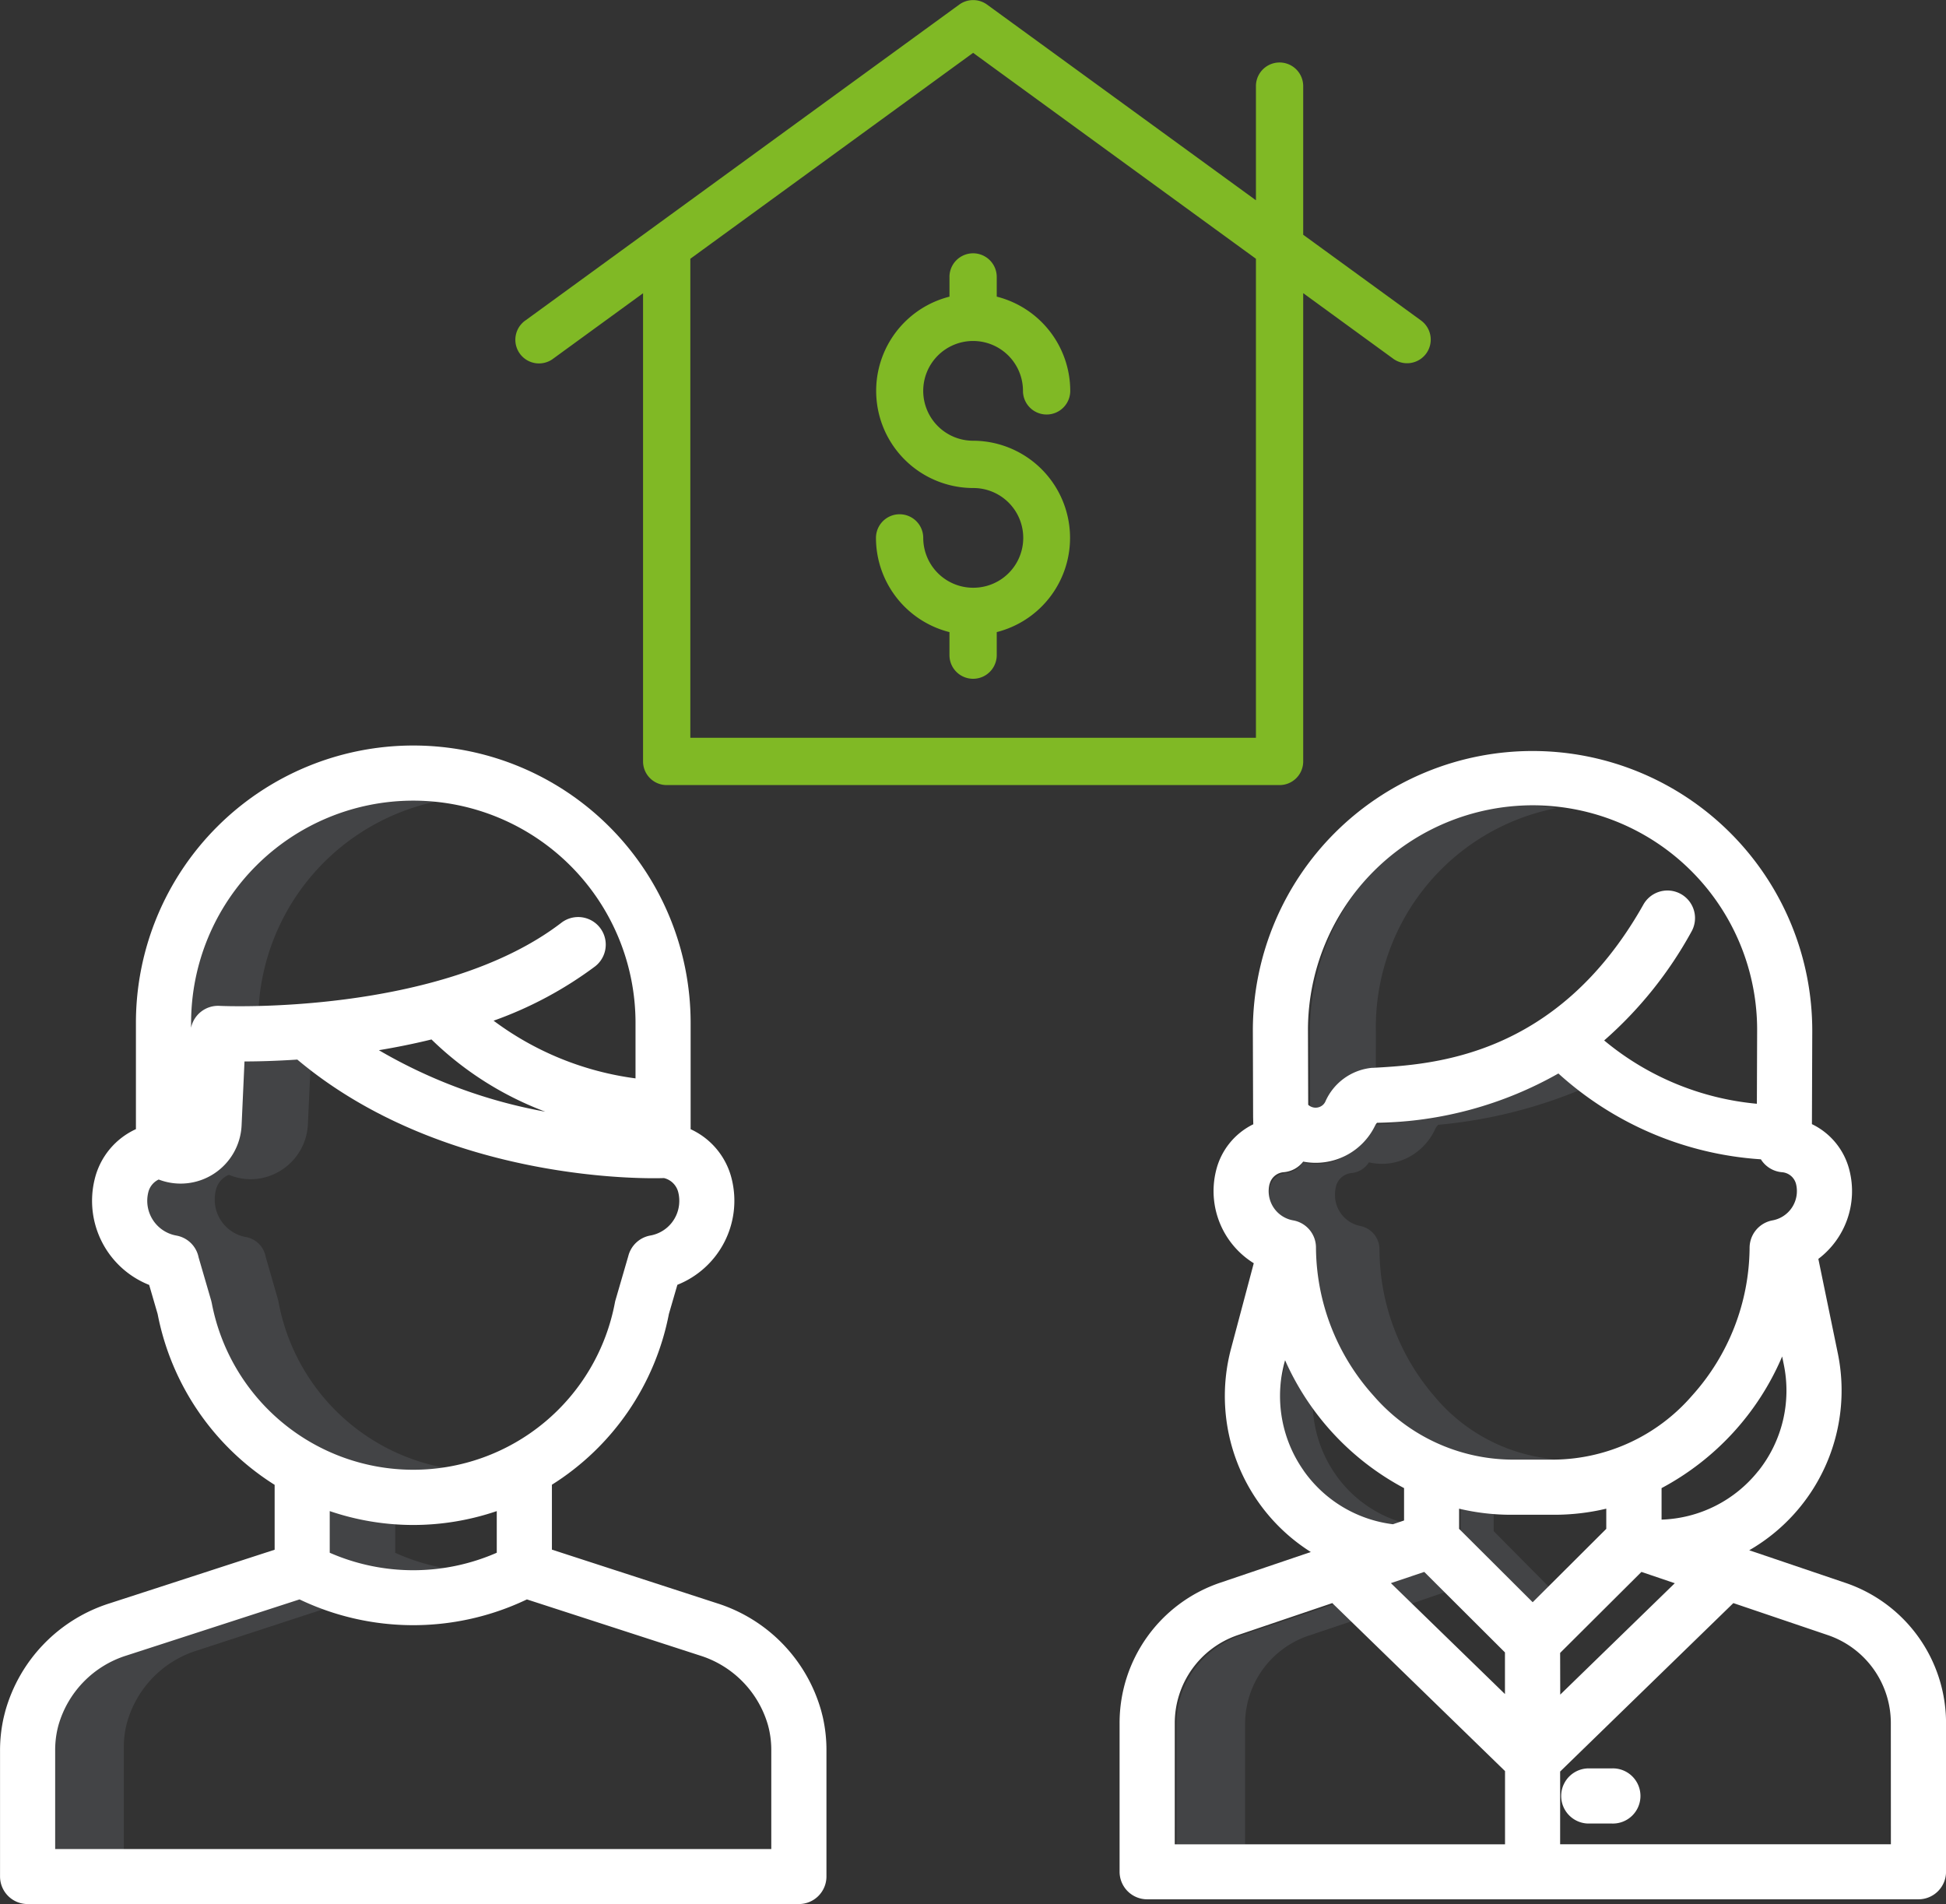
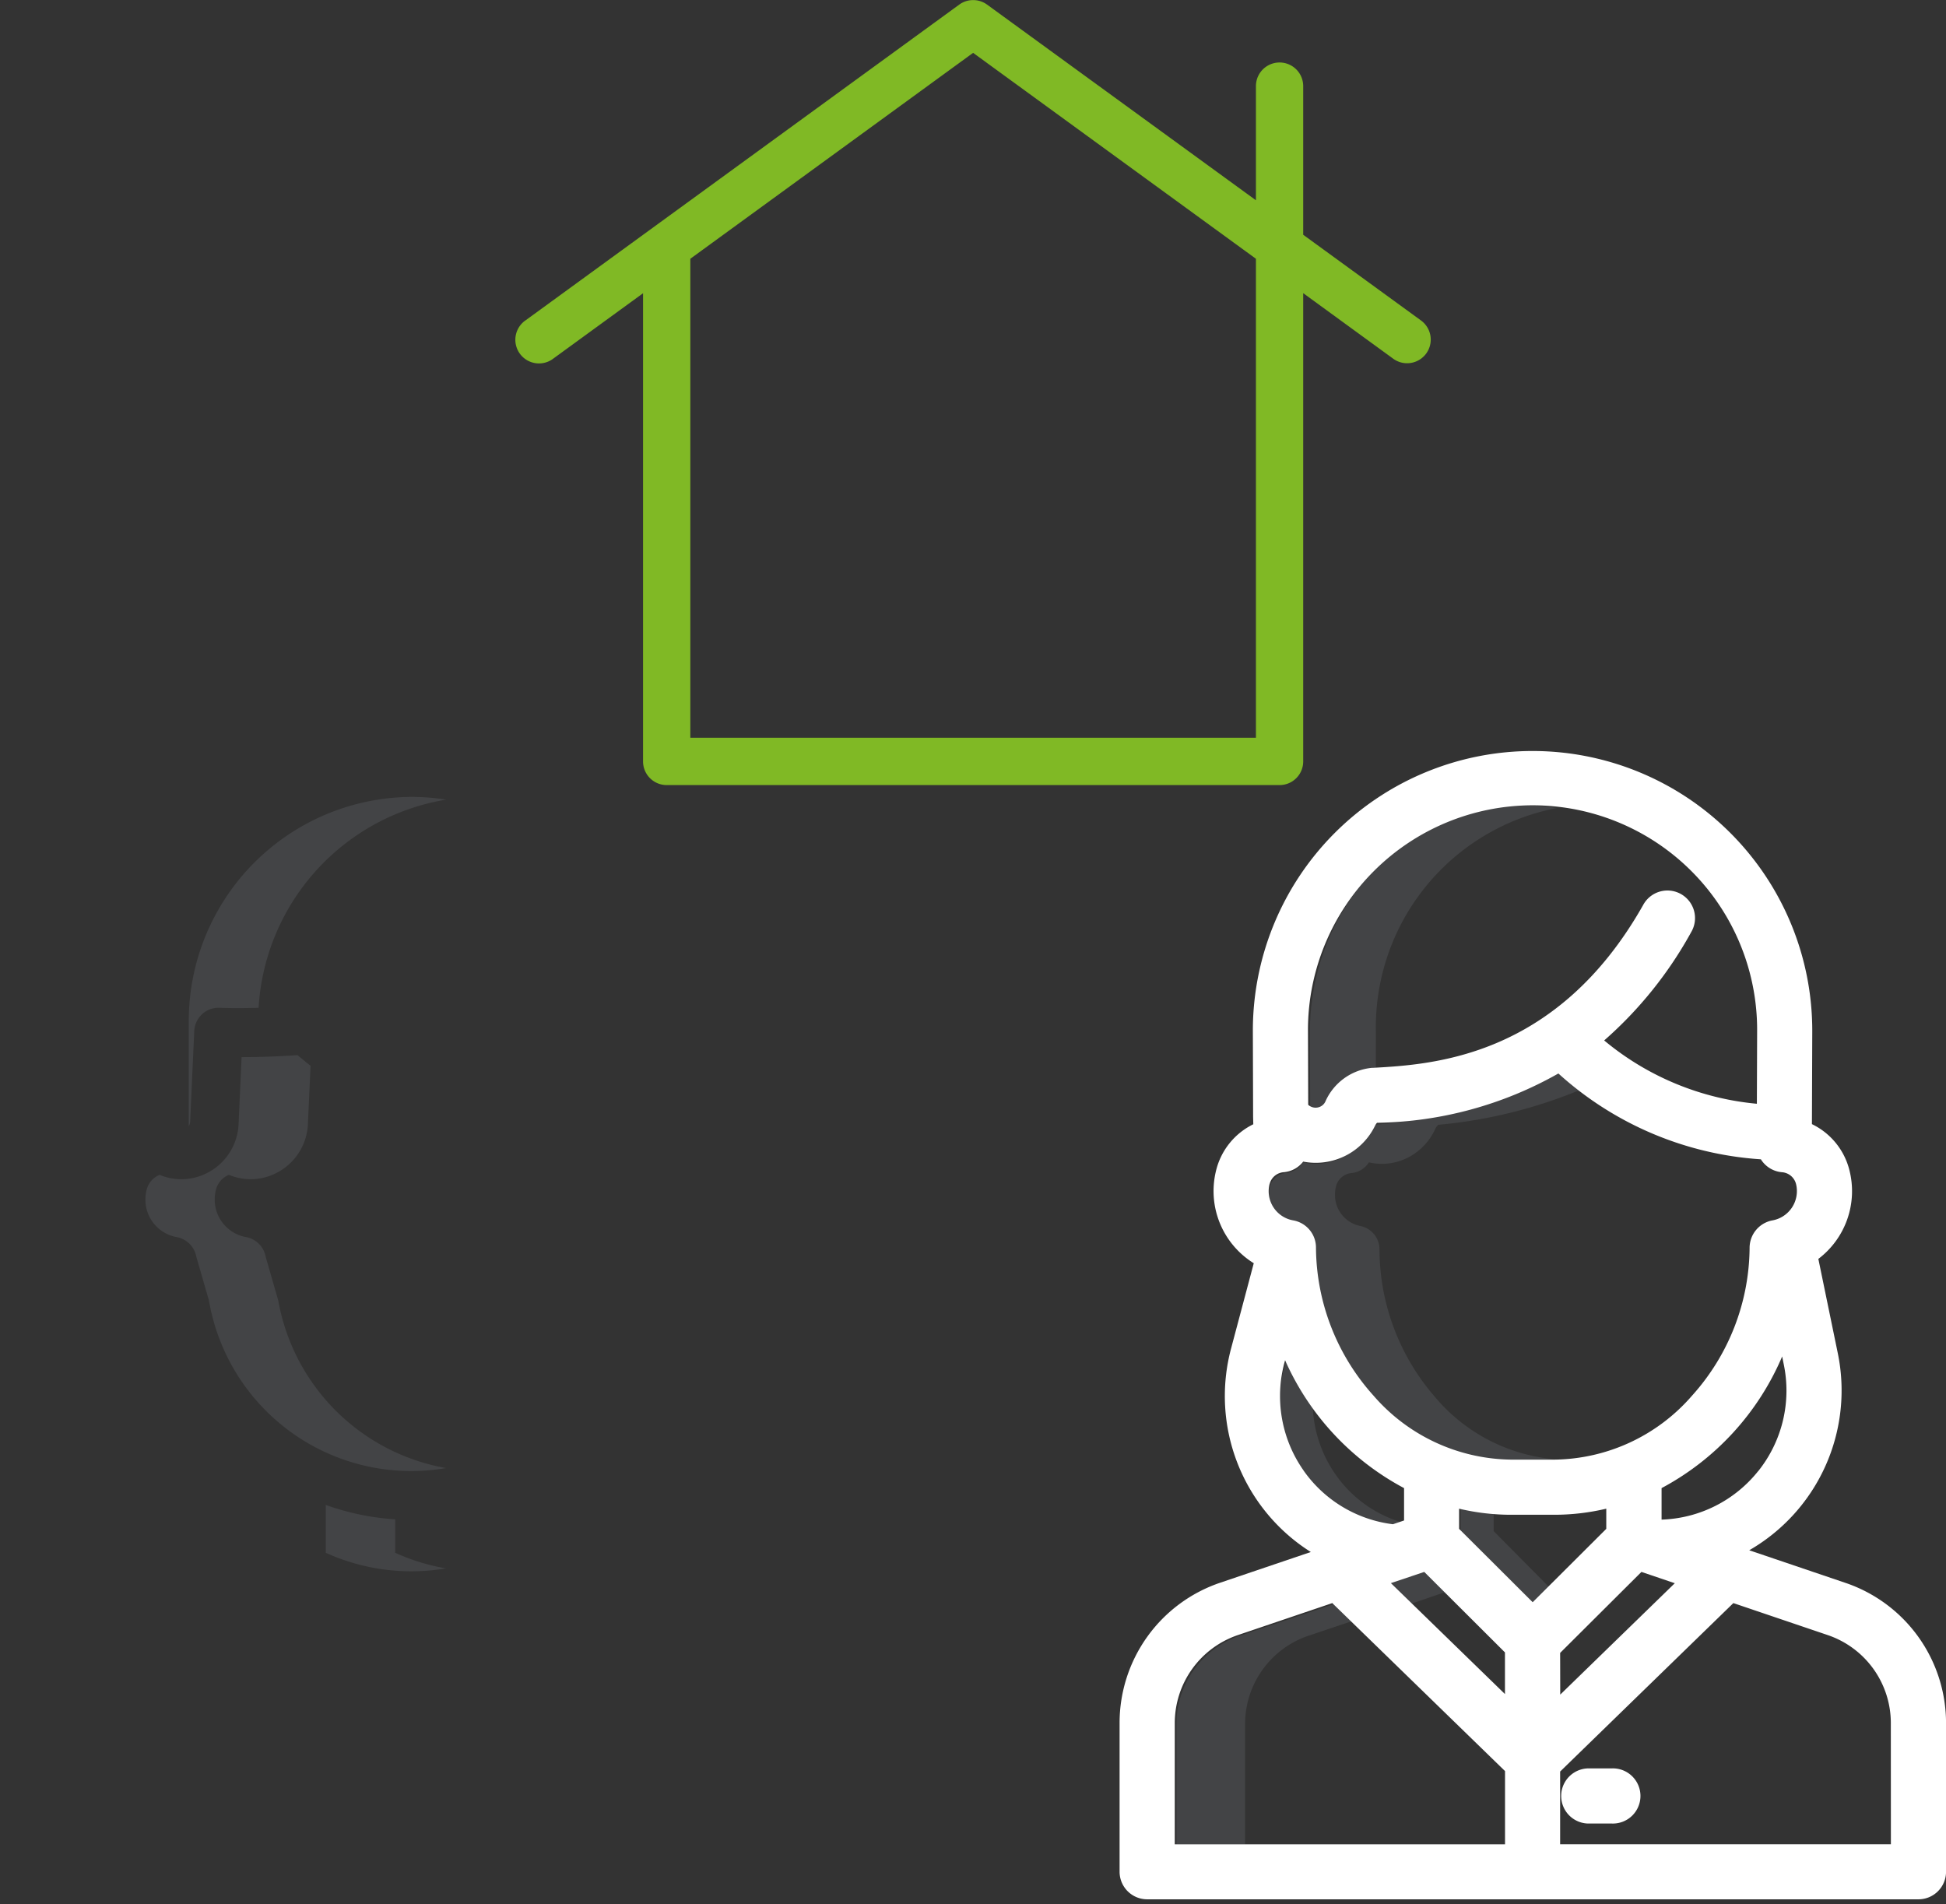
<svg xmlns="http://www.w3.org/2000/svg" width="98.13" height="96.017" viewBox="0 0 98.13 96.017">
  <rect x="0" y="0" width="98.13" height="96.017" fill="#333333" stroke="none" />
  <g id="_001-buyer" data-name="001-buyer" transform="translate(0)">
    <g id="Group_8" data-name="Group 8" transform="translate(2.743 40.184)">
      <path id="Path_5" data-name="Path 5" d="M60.888,202.876a11.173,11.173,0,0,0-1.748-.138A11.3,11.3,0,0,0,47.91,214.077v5.264a.439.439,0,0,0,.07-.225l.206-4.566a1.242,1.242,0,0,1,.4-.858,1.214,1.214,0,0,1,.885-.319c.028,0,.77.035,1.96,0A11.317,11.317,0,0,1,60.888,202.876Zm0,0" transform="translate(-41.134 -202.738)" fill="rgba(212,225,244,0.1)" />
      <path id="Path_6" data-name="Path 6" d="M43.61,280.718q-.012-.059-.028-.116l-.618-2.147a1.229,1.229,0,0,0-.991-.983,1.917,1.917,0,0,1-1.575-1.9,1.954,1.954,0,0,1,.055-.46,1.1,1.1,0,0,1,.66-.779,2.839,2.839,0,0,0,2.472-.134,2.9,2.9,0,0,0,1.512-2.436l.133-2.93q-.332-.26-.656-.535c-1.147.078-2.118.1-2.821.1l-.152,3.365A2.9,2.9,0,0,1,40.09,274.2a2.839,2.839,0,0,1-2.472.134,1.1,1.1,0,0,0-.66.779,1.954,1.954,0,0,0-.055.46,1.915,1.915,0,0,0,1.575,1.9,1.231,1.231,0,0,1,.99.984l.619,2.147c.011.038.02.078.027.116a10.35,10.35,0,0,0,11.95,8.4A10.437,10.437,0,0,1,43.61,280.718Zm0,0" transform="translate(-32.313 -255.276)" fill="rgba(212,225,244,0.1)" />
      <path id="Path_7" data-name="Path 7" d="M86.2,384.863v-1.687a12.679,12.679,0,0,1-3.5-.726v2.414a10.44,10.44,0,0,0,6.062.785A10.359,10.359,0,0,1,86.2,384.863Zm0,0" transform="translate(-69.015 -346.747)" fill="rgba(212,225,244,0.1)" />
-       <path id="Path_8" data-name="Path 8" d="M17.416,411.8c.016-.068.033-.135.051-.2a5.3,5.3,0,0,1,3.5-3.62l6.729-2.2a12.683,12.683,0,0,1-1.55-.636l-8.675,2.84a5.3,5.3,0,0,0-3.5,3.62q-.028.1-.051.2a4.979,4.979,0,0,0-.117,1.129v5.078h3.5v-5.078A4.978,4.978,0,0,1,17.416,411.8Zm0,0" transform="translate(-13.803 -364.927)" fill="rgba(212,225,244,0.1)" />
      <path id="Path_9" data-name="Path 9" d="M335.818,216.286a11.255,11.255,0,0,1,9.134-11.279,10.314,10.314,0,0,0-1.665-.136c-5.952,0-10.795,5.12-10.795,11.415l.011,3.821.028.03a.637.637,0,0,0,.75.137.656.656,0,0,0,.3-.314,2.572,2.572,0,0,1,2.084-1.617l.043,0,.109-.007Zm0,0" transform="translate(-269.18 -204.447)" fill="rgba(212,225,244,0.1)" />
      <path id="Path_10" data-name="Path 10" d="M330.443,288.032a11.389,11.389,0,0,1-2.765-7.39,1.2,1.2,0,0,0-.963-1.19,1.589,1.589,0,0,1-1.28-1.585,1.7,1.7,0,0,1,.044-.386.893.893,0,0,1,.8-.7,1.159,1.159,0,0,0,.865-.539,2.891,2.891,0,0,0,1.937-.224,3.027,3.027,0,0,0,1.4-1.442.659.659,0,0,1,.165-.227,24.479,24.479,0,0,0,7.246-1.8,15.7,15.7,0,0,1-1.264-1.083,20.923,20.923,0,0,1-9.307,2.884.66.66,0,0,0-.164.227,3.034,3.034,0,0,1-1.4,1.442,2.891,2.891,0,0,1-1.937.224,1.16,1.16,0,0,1-.865.539.893.893,0,0,0-.8.7,1.652,1.652,0,0,0-.045.386,1.589,1.589,0,0,0,1.281,1.585,1.2,1.2,0,0,1,.963,1.19,11.385,11.385,0,0,0,2.765,7.39,8.778,8.778,0,0,0,6.62,3.2h2.082c.208,0,.415-.012.622-.027A8.888,8.888,0,0,1,330.443,288.032Zm0,0" transform="translate(-260.859 -257.814)" fill="rgba(212,225,244,0.1)" />
      <path id="Path_11" data-name="Path 11" d="M327.607,351.009a6.4,6.4,0,0,1-1.135-3.39,13.485,13.485,0,0,1-1.311-2.463l-.147.559a6.412,6.412,0,0,0,.93,5.294,6.219,6.219,0,0,0,4.373,2.648l.63-.217A6.228,6.228,0,0,1,327.607,351.009Zm0,0" transform="translate(-263.017 -316.862)" fill="rgba(212,225,244,0.1)" />
      <path id="Path_12" data-name="Path 12" d="M305.29,409.181l2.179-.732-.894-.863-4.745,1.595a4.7,4.7,0,0,0-3.217,4.447v6.079h3.46v-6.079A4.7,4.7,0,0,1,305.29,409.181Zm0,0" transform="translate(-242.031 -366.889)" fill="rgba(212,225,244,0.1)" />
      <path id="Path_13" data-name="Path 13" d="M355.579,399.871l-1.037-1.118-1.89.649,1.109,1.092Zm0,0" transform="translate(-285.335 -359.812)" fill="rgba(212,225,244,0.1)" />
      <path id="Path_14" data-name="Path 14" d="M372.42,384.211v-.927a10.66,10.66,0,0,1-1.662-.284v1.211l3.635,3.671.832-.84Zm0,0" transform="translate(-299.843 -347.188)" fill="rgba(212,225,244,0.1)" />
    </g>
-     <path id="Path_15" data-name="Path 15" d="M41.409,238.373a7.947,7.947,0,0,0-5.268-5.43l-8.312-2.7v-3.273a13.12,13.12,0,0,0,5.9-8.614l.427-1.467A4.563,4.563,0,0,0,36.9,211.57a3.731,3.731,0,0,0-2.076-2.527v-5.362a13.986,13.986,0,1,0-27.972,0v5.359a3.734,3.734,0,0,0-2.081,2.531,4.562,4.562,0,0,0,2.749,5.324l.427,1.467a13.122,13.122,0,0,0,5.9,8.614v3.272l-8.311,2.7a7.947,7.947,0,0,0-5.269,5.431c-.026.1-.051.2-.076.3A7.539,7.539,0,0,0,0,240.4v6.324a1.391,1.391,0,0,0,1.391,1.391H40.282a1.391,1.391,0,0,0,1.391-1.391V240.4a7.534,7.534,0,0,0-.188-1.729C41.461,238.574,41.436,238.474,41.409,238.373Zm-19.65-33.853a16.549,16.549,0,0,0,5.736,3.639,25.689,25.689,0,0,1-8.391-3.1c.861-.143,1.753-.321,2.654-.542Zm-12.124-.84a11.2,11.2,0,0,1,22.41,0v2.8a15.3,15.3,0,0,1-7.157-2.909A19.456,19.456,0,0,0,30,200.838a1.39,1.39,0,1,0-1.693-2.206c-6.118,4.692-17.131,4.2-17.242,4.191a1.391,1.391,0,0,0-1.433,1.106Zm1.034,14.1c-.009-.044-.019-.088-.032-.131l-.624-2.143a1.392,1.392,0,0,0-1.124-1.1,1.78,1.78,0,0,1-1.415-2.173A.959.959,0,0,1,8,211.58a3.078,3.078,0,0,0,4.181-2.732l.146-3.222c.691,0,1.6-.024,2.663-.094,7.48,6.28,17.918,6,18.49,5.975a.975.975,0,0,1,.722.725,1.751,1.751,0,0,1,.05.425,1.77,1.77,0,0,1-1.465,1.748,1.4,1.4,0,0,0-1.107,1.038l-.641,2.206a1.111,1.111,0,0,0-.032.131,10.346,10.346,0,0,1-20.336,0ZM20.836,229a13.086,13.086,0,0,0,4.212-.7v2.1a10.5,10.5,0,0,1-8.423,0v-2.1A13.089,13.089,0,0,0,20.836,229Zm18.055,16.342H2.78V240.4a4.79,4.79,0,0,1,.115-1.1c.015-.066.032-.132.05-.2a5.174,5.174,0,0,1,3.443-3.521l8.714-2.826a13.294,13.294,0,0,0,11.466,0l8.714,2.826a5.176,5.176,0,0,1,3.444,3.519c.017.065.034.131.05.2a4.784,4.784,0,0,1,.115,1.1Zm0,0" transform="translate(0.002 -152.102)" fill="#fff" />
    <path id="Path_16" data-name="Path 16" d="M398.687,449.32h-1.215a1.391,1.391,0,0,0,0,2.781h1.215a1.391,1.391,0,1,0,0-2.781Zm0,0" transform="translate(-317.393 -360.148)" fill="#fff" />
    <path id="Path_17" data-name="Path 17" d="M320.775,233.046l-4.851-1.644a9.3,9.3,0,0,0,4.465-9.939l-.98-4.753a4.284,4.284,0,0,0,1.576-4.434,3.527,3.527,0,0,0-1.9-2.362l.017-4.669a14.1,14.1,0,0,0-28.209-.083l.013,4.35v.031l.009.378a3.524,3.524,0,0,0-1.881,2.352,4.28,4.28,0,0,0,1.905,4.655l-1.144,4.3a9.3,9.3,0,0,0,4.021,10.262l-4.572,1.549a7.465,7.465,0,0,0-5.071,7.073v7.5a1.391,1.391,0,0,0,1.391,1.391h38.893a1.391,1.391,0,0,0,1.391-1.391v-7.5A7.465,7.465,0,0,0,320.775,233.046Zm-21.239-.552,4.07,4.059v2.1l-5.752-5.594Zm4.366-2.882h2.213a11.367,11.367,0,0,0,2.6-.307v1.017l-3.711,3.7-3.711-3.7v-1.017A11.362,11.362,0,0,0,303.9,229.612Zm2.486,6.966,4.1-4.084,1.682.57-5.777,5.617Zm9.986-9.167a6.5,6.5,0,0,1-4.871,2.446v-1.589a13.519,13.519,0,0,0,6.081-6.638l.081.4a6.5,6.5,0,0,1-1.292,5.387ZM305,193.837a11.322,11.322,0,0,1,11.322,11.4l-.013,3.65a14.039,14.039,0,0,1-7.7-3.193,20.193,20.193,0,0,0,4.39-5.466,1.391,1.391,0,1,0-2.422-1.368c-4.348,7.7-10.626,8.048-13.642,8.216l-.046,0a2.87,2.87,0,0,0-2.345,1.712.528.528,0,0,1-.251.244.55.55,0,0,1-.609-.094l-.012-3.777A11.336,11.336,0,0,1,305,193.837Zm-13.262,19.1a.791.791,0,0,1,.721-.6,1.385,1.385,0,0,0,.972-.533,3.325,3.325,0,0,0,3.623-1.809.6.6,0,0,1,.1-.148,19.124,19.124,0,0,0,9.146-2.487,16.829,16.829,0,0,0,10.211,4.328,1.391,1.391,0,0,0,1.053.65.792.792,0,0,1,.721.6,1.5,1.5,0,0,1-1.192,1.83,1.409,1.409,0,0,0-1.151,1.387,11.252,11.252,0,0,1-2.9,7.448,9.322,9.322,0,0,1-6.925,3.228H303.9a9.318,9.318,0,0,1-6.924-3.228,11.258,11.258,0,0,1-2.9-7.465,1.391,1.391,0,0,0-1.151-1.371,1.494,1.494,0,0,1-1.191-1.829Zm1.713,14.443a6.518,6.518,0,0,1-.967-5.432l.034-.128a13.5,13.5,0,0,0,6,6.448V229.9l-.561.19A6.474,6.474,0,0,1,293.449,227.381Zm-6.495,12.737a4.684,4.684,0,0,1,3.182-4.438l4.76-1.613,8.711,8.471v3.692H286.955Zm36.111,6.111H306.388v-3.668l8.735-8.494,4.759,1.613a4.685,4.685,0,0,1,3.182,4.439Zm0,0" transform="translate(-227.716 -153.229)" fill="#fff" />
    <path id="Path_18" data-name="Path 18" d="M176.538,16.607l-5.91-4.3V4.812a1.192,1.192,0,1,0-2.384,0v5.756L154.685.7a1.193,1.193,0,0,0-1.4,0l-21.853,15.91a1.192,1.192,0,1,0,1.4,1.927l4.507-3.281V38.865a1.192,1.192,0,0,0,1.192,1.192h30.905a1.192,1.192,0,0,0,1.192-1.192V15.252l4.507,3.282a1.192,1.192,0,1,0,1.4-1.928Zm-8.294,21.066H139.723V13.517L153.983,3.134l14.261,10.383Zm0,0" transform="translate(-104.912 -0.469)" fill="#80b925" />
-     <path id="Path_19" data-name="Path 19" d="M226.047,65.958v.993a4.9,4.9,0,0,0,1.192,9.65,2.514,2.514,0,0,1,.027,5.028h-.054a2.516,2.516,0,0,1-2.488-2.513,1.192,1.192,0,1,0-2.384,0,4.906,4.906,0,0,0,3.706,4.751v1.161a1.192,1.192,0,1,0,2.384,0V83.866a4.9,4.9,0,0,0-1.192-9.65,2.515,2.515,0,1,1,2.515-2.514,1.192,1.192,0,0,0,2.384,0,4.907,4.907,0,0,0-3.707-4.752v-.993a1.192,1.192,0,1,0-2.384,0Zm0,0" transform="translate(-178.168 -51.992)" fill="#80b925" />
  </g>
</svg>